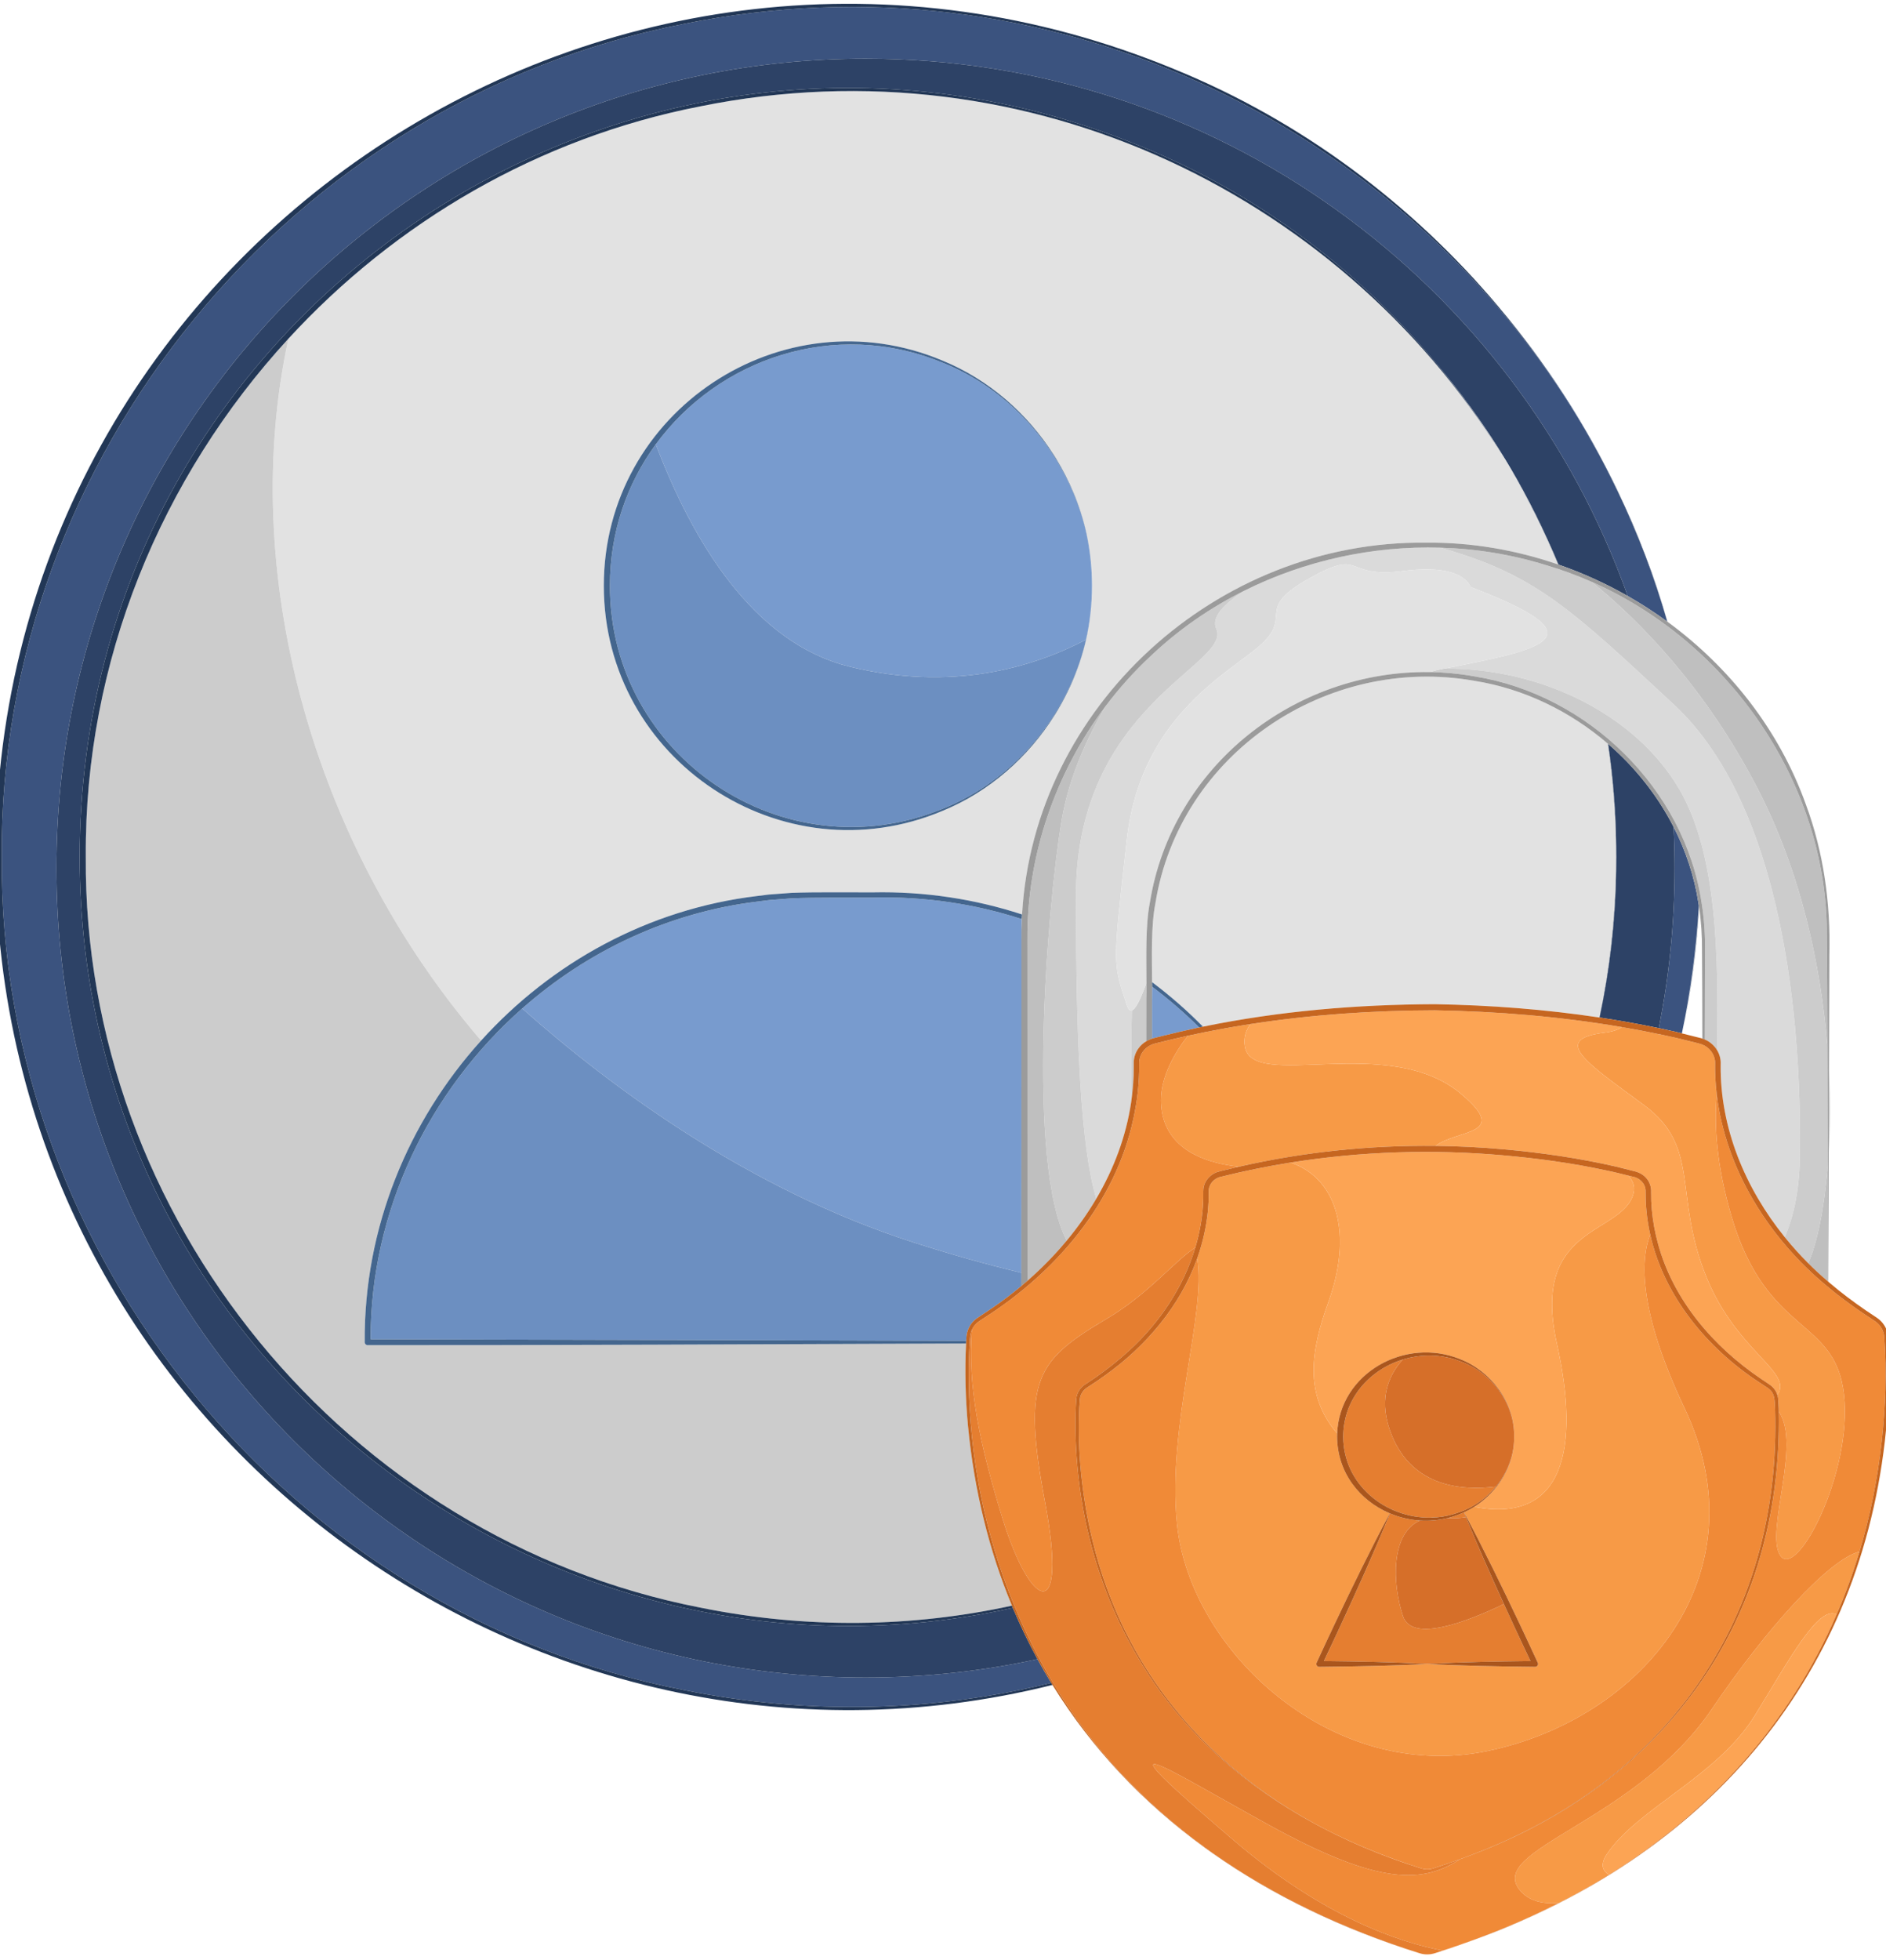
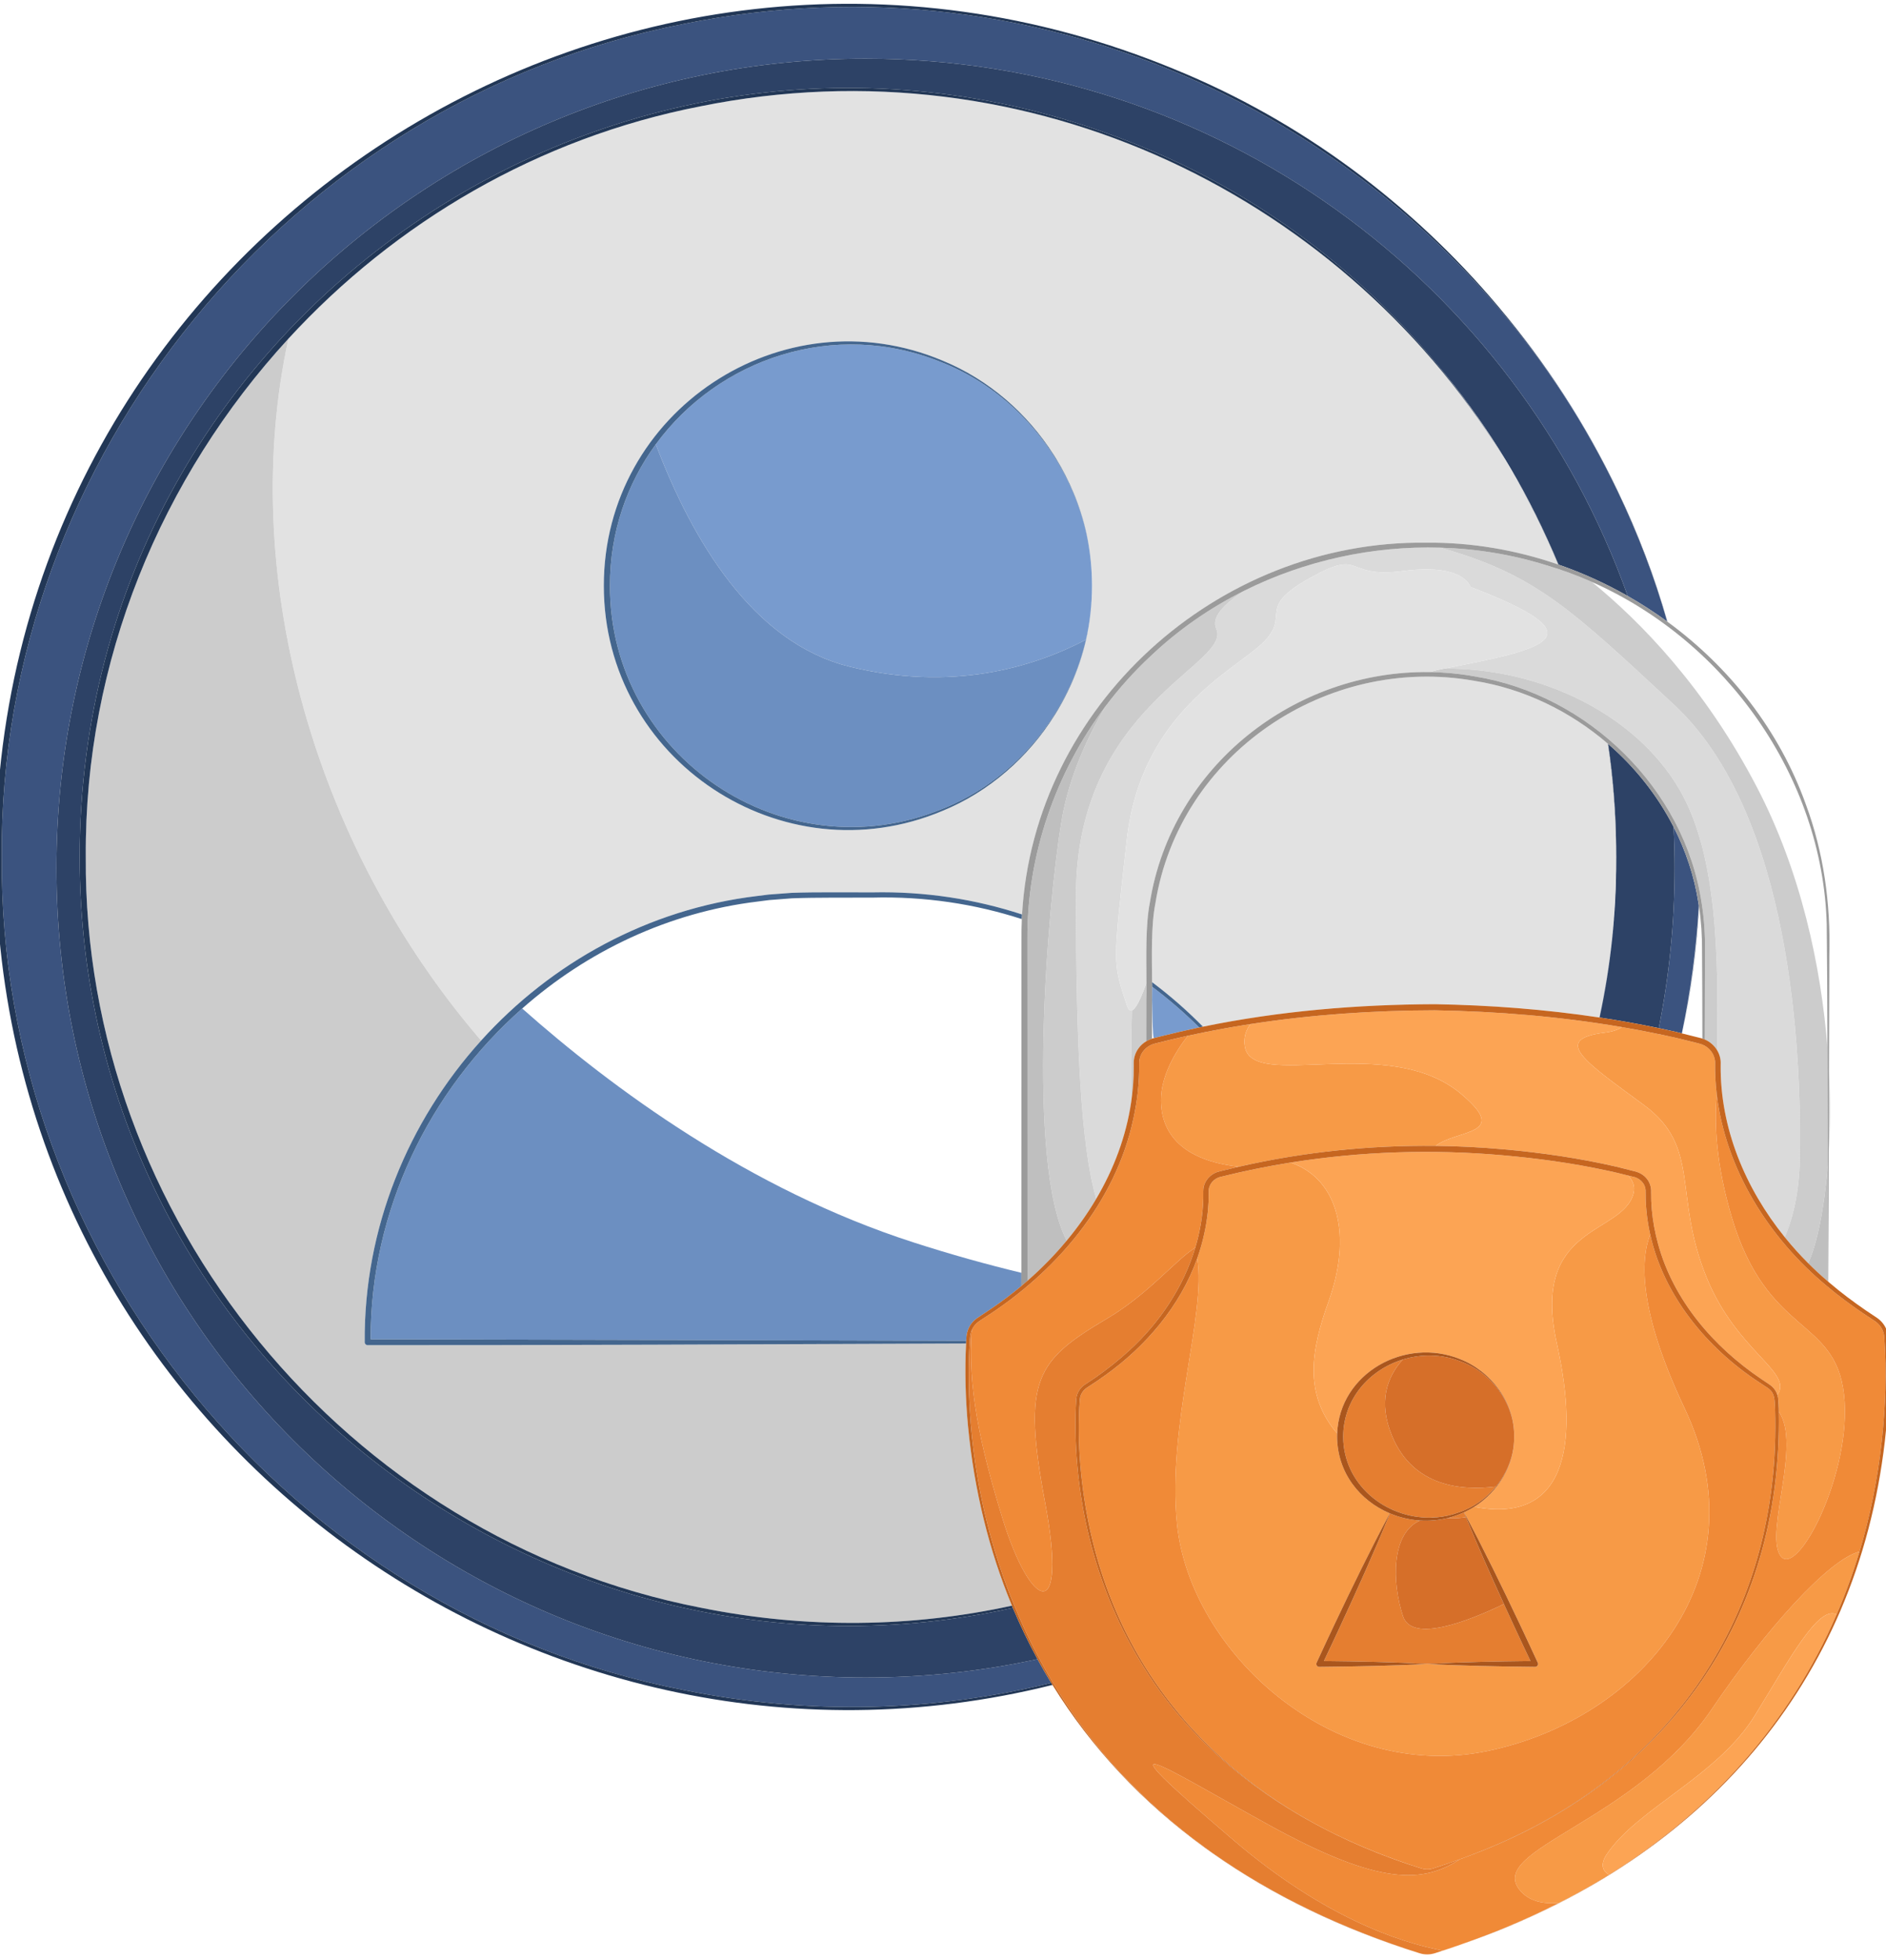
<svg xmlns="http://www.w3.org/2000/svg" width="154" height="160" viewBox="0 0 154 160" fill="none">
  <g clip-path="url(#clip0_55_6848)">
    <path d="M4.609 70.854C4.609 34.367 34.188 4.789 70.674 4.789C99.371 4.789 123.793 23.086 132.914 48.649C134.025 49.281 135.099 49.976 136.131 50.729C135.774 49.487 135.383 48.259 134.96 47.047C133.318 42.388 131.181 37.914 128.607 33.709C113.954 9.993 85.458 -4.053 55.832 1.952C23.747 8.199 -0.079 37.249 0.142 69.946C-0.08 102.641 23.747 131.697 55.832 137.941C66.15 140.032 76.33 139.691 85.837 137.357C85.45 136.723 85.077 136.079 84.719 135.423C80.193 136.403 75.494 136.92 70.674 136.92C34.188 136.92 4.609 107.341 4.609 70.854Z" fill="#3B537F" />
    <path d="M132.106 40.109C129.5 34.64 126.202 29.565 122.322 24.998C124.633 27.739 126.735 30.653 128.606 33.709C129.88 35.772 131.049 37.907 132.106 40.109Z" fill="#3B537F" />
    <path d="M138.687 73.723C138.351 71.531 137.65 69.433 136.655 67.489C136.711 68.604 136.74 69.726 136.74 70.854C136.74 75.326 136.294 79.694 135.447 83.917C135.914 84.015 136.38 84.115 136.844 84.221C136.984 84.257 137.15 84.299 137.328 84.344C138.045 80.943 138.513 77.451 138.712 73.887C138.704 73.832 138.696 73.777 138.687 73.723Z" fill="#3B537F" />
    <path d="M130.59 83.047C130.596 83.048 130.603 83.049 130.609 83.049C131.428 79.199 131.889 75.209 131.954 71.111C131.879 75.198 131.412 79.188 130.59 83.047Z" fill="#2D4266" />
    <path d="M131.303 60.714C131.297 60.708 131.291 60.703 131.285 60.698C131.692 63.443 131.921 66.247 131.959 69.096C131.928 66.247 131.705 63.449 131.303 60.714Z" fill="#2D4266" />
    <path d="M131.961 70.391C131.959 70.617 131.959 70.842 131.955 71.067C131.958 70.842 131.96 70.617 131.961 70.391Z" fill="#2D4266" />
    <path d="M6.504 69.946C6.537 25.231 52.065 -5.094 93.351 12.022C102.854 15.915 111.107 22.178 117.516 29.941C121.027 34.163 123.993 38.853 126.307 43.905C126.639 44.624 126.958 45.351 127.263 46.085C129.222 46.764 131.115 47.624 132.914 48.649C123.793 23.086 99.371 4.789 70.675 4.789C34.188 4.789 4.609 34.367 4.609 70.854C4.609 107.341 34.188 136.92 70.675 136.92C75.495 136.92 80.194 136.403 84.72 135.423C83.984 134.075 83.312 132.68 82.706 131.238C44.617 139.696 6.533 110.838 6.504 69.946Z" fill="#2D4266" />
    <path d="M136.655 67.489C135.34 64.919 133.508 62.618 131.32 60.727C131.759 63.696 131.979 66.71 131.964 69.747C131.964 69.813 131.965 69.879 131.965 69.946C131.965 69.998 131.964 70.05 131.964 70.103C131.988 74.489 131.523 78.827 130.613 83.05C132.232 83.294 133.845 83.582 135.447 83.917C136.294 79.694 136.74 75.326 136.74 70.854C136.74 69.726 136.711 68.604 136.655 67.489Z" fill="#2D4266" />
    <path d="M57.171 8.682C43.956 11.258 32.297 18.128 23.551 27.642C19.482 46.392 25.239 68.599 39.285 84.931C45.02 78.584 52.928 74.198 61.822 73.133L62.761 73.015C63.231 72.98 64.178 72.909 64.648 72.874C66.724 72.801 69.156 72.842 71.24 72.836C75.506 72.745 79.618 73.384 83.457 74.639C84.424 57.648 99.38 44.084 116.467 44.293C120.154 44.259 123.798 44.888 127.242 46.078C126.098 43.325 124.759 40.655 123.242 38.092C110.189 16.237 84.201 3.199 57.171 8.682ZM87.66 55.394C87.653 55.412 87.645 55.429 87.637 55.447C87.602 55.532 87.566 55.616 87.529 55.699C87.497 55.774 87.464 55.848 87.431 55.922C87.421 55.944 87.411 55.965 87.401 55.987C87.105 56.64 86.774 57.274 86.411 57.887C86.409 57.891 86.407 57.895 86.404 57.899C86.362 57.969 86.32 58.04 86.277 58.11C86.238 58.175 86.198 58.24 86.157 58.305C86.144 58.325 86.132 58.346 86.119 58.367C83.957 61.813 80.77 64.62 76.969 66.18C63.875 71.692 49.298 62.026 49.305 47.808C49.297 33.588 63.875 23.922 76.97 29.436C80.725 30.977 83.88 33.735 86.041 37.125C86.062 37.158 86.082 37.191 86.103 37.224C86.146 37.292 86.189 37.361 86.231 37.429C86.785 38.328 87.269 39.273 87.676 40.259C87.7 40.319 87.725 40.378 87.749 40.438C87.769 40.488 87.789 40.538 87.809 40.588C88.695 42.831 89.175 45.234 89.165 47.67C89.165 47.716 89.167 47.762 89.167 47.808C89.167 47.85 89.165 47.893 89.165 47.935C89.177 50.508 88.642 53.044 87.66 55.394Z" fill="#E2E2E2" />
    <path d="M88.602 43.097C88.606 43.117 88.612 43.138 88.617 43.158C88.611 43.138 88.607 43.117 88.602 43.097Z" fill="#E2E2E2" />
    <path d="M131.955 71.067C131.959 70.842 131.96 70.617 131.961 70.391C131.962 70.243 131.964 70.095 131.963 69.946C131.964 69.662 131.962 69.379 131.959 69.096C131.921 66.247 131.692 63.443 131.286 60.698C128.205 58.046 124.421 56.205 120.375 55.566C108.324 53.436 96.285 61.539 94.342 73.738C93.982 75.55 94.058 78.056 94.074 80.166C95.549 81.272 96.937 82.487 98.228 83.798C104.449 82.521 110.817 81.986 117.164 81.963C121.655 82.041 126.148 82.379 130.59 83.047C131.412 79.188 131.88 75.198 131.954 71.112C131.955 71.097 131.955 71.082 131.955 71.067Z" fill="#E2E2E2" />
    <path d="M88.666 43.366C88.983 44.747 89.154 46.184 89.165 47.658C89.168 46.206 88.996 44.767 88.666 43.366Z" fill="#E2E2E2" />
    <path d="M88.576 52.614C88.966 51.095 89.169 49.526 89.164 47.944C89.154 49.408 88.988 50.841 88.671 52.214C88.641 52.348 88.609 52.481 88.576 52.614Z" fill="#E2E2E2" />
    <path d="M131.963 70.103C131.963 70.05 131.965 69.998 131.965 69.946C131.965 69.879 131.964 69.813 131.964 69.747C131.963 69.813 131.963 69.88 131.963 69.946C131.963 69.998 131.963 70.051 131.963 70.103Z" fill="#E2E2E2" />
    <path d="M117.516 29.941C119.632 32.505 121.548 35.232 123.241 38.092C124.361 39.967 125.385 41.907 126.307 43.905C123.993 38.853 121.027 34.163 117.516 29.941Z" fill="#E2E2E2" />
    <path d="M30.021 109.793C29.888 109.793 29.781 109.685 29.781 109.553C29.71 100.243 33.324 91.528 39.285 84.931C25.239 68.599 19.482 46.392 23.551 27.642C13.169 38.937 6.895 53.958 7.003 69.946C6.802 99.401 28.267 125.581 57.171 131.211C65.899 132.982 74.519 132.821 82.63 131.055C80.781 126.605 79.557 121.714 79.042 116.393C78.838 114.156 78.769 111.902 78.887 109.657C61.724 109.728 43.574 109.803 30.021 109.793Z" fill="#CCCCCC" />
    <path d="M138.721 73.938C138.528 77.494 138.063 80.97 137.352 84.35C137.353 84.35 137.354 84.35 137.355 84.35C138.079 80.96 138.544 77.502 138.732 74.007C138.728 73.984 138.725 73.961 138.721 73.938Z" fill="#223756" />
    <path d="M134.961 47.047C135.391 48.266 135.787 49.498 136.148 50.741C136.152 50.743 136.155 50.746 136.159 50.749C135.098 47.061 133.737 43.506 132.107 40.109C131.051 37.907 129.882 35.772 128.607 33.709C131.182 37.914 133.318 42.388 134.961 47.047Z" fill="#223756" />
    <path d="M85.837 137.357C76.33 139.691 66.15 140.032 55.832 137.941C23.747 131.697 -0.08 102.642 0.142 69.946C-0.079 37.249 23.747 8.199 55.832 1.953C85.458 -4.053 113.954 9.993 128.607 33.709C126.736 30.653 124.634 27.739 122.323 24.998C115.279 16.645 106.291 9.905 95.977 5.682C50.177 -13.296 -0.321 20.347 -0.357 69.946C-0.325 115.94 43.107 148.212 85.941 137.524C85.907 137.468 85.872 137.413 85.837 137.357Z" fill="#223756" />
-     <path d="M131.964 70.103C131.963 70.051 131.964 69.998 131.963 69.946C131.964 70.095 131.962 70.243 131.961 70.391C131.96 70.617 131.959 70.842 131.955 71.067C131.955 71.082 131.955 71.097 131.954 71.111C131.89 75.209 131.428 79.199 130.609 83.049C130.611 83.05 130.612 83.05 130.613 83.05C131.523 78.827 131.988 74.489 131.964 70.103Z" fill="#223756" />
    <path d="M131.962 69.946C131.963 69.88 131.962 69.813 131.963 69.747C131.978 66.71 131.758 63.696 131.319 60.727C131.313 60.723 131.308 60.718 131.303 60.714C131.704 63.449 131.927 66.247 131.958 69.096C131.961 69.379 131.963 69.662 131.962 69.946Z" fill="#223756" />
    <path d="M123.242 38.092C124.76 40.655 126.098 43.325 127.242 46.078C127.249 46.081 127.256 46.083 127.263 46.085C126.958 45.351 126.639 44.624 126.308 43.905C125.386 41.907 124.362 39.967 123.242 38.092Z" fill="#223756" />
    <path d="M57.171 131.211C28.267 125.581 6.802 99.401 7.004 69.946C6.895 53.958 13.169 38.937 23.551 27.642C32.297 18.128 43.956 11.258 57.171 8.682C84.201 3.199 110.189 16.237 123.242 38.092C121.549 35.232 119.633 32.505 117.517 29.941C111.107 22.178 102.854 15.915 93.351 12.022C52.065 -5.094 6.537 25.231 6.504 69.946C6.534 110.838 44.618 139.696 82.706 131.238C82.68 131.177 82.655 131.116 82.63 131.055C74.519 132.821 65.899 132.982 57.171 131.211Z" fill="#223756" />
    <path d="M86.041 37.125C86.062 37.158 86.082 37.191 86.103 37.224C86.082 37.191 86.062 37.158 86.041 37.125Z" fill="#789BCE" />
    <path d="M89.164 47.669C89.164 47.716 89.165 47.762 89.164 47.808C89.165 47.851 89.164 47.893 89.164 47.935C89.165 47.893 89.166 47.85 89.166 47.808C89.166 47.761 89.165 47.716 89.164 47.669Z" fill="#789BCE" />
    <path d="M88.666 43.366C88.649 43.297 88.633 43.227 88.616 43.158C88.611 43.138 88.606 43.117 88.601 43.097C87.097 37.103 82.711 31.87 76.909 29.582C68.078 25.975 58.627 29.324 53.549 36.264C56.531 44.125 61.482 52.466 69.36 54.408C77.674 56.458 84.279 54.509 88.672 52.214C88.988 50.841 89.154 49.408 89.164 47.944C89.164 47.898 89.165 47.853 89.164 47.808C89.165 47.758 89.164 47.708 89.164 47.658C89.153 46.184 88.982 44.747 88.666 43.366Z" fill="#789BCE" />
    <path d="M87.748 40.438C87.768 40.488 87.788 40.538 87.808 40.588C87.788 40.538 87.768 40.488 87.748 40.438Z" fill="#789BCE" />
    <path d="M86.231 37.429C86.785 38.334 87.268 39.28 87.675 40.259C87.268 39.273 86.784 38.328 86.231 37.429Z" fill="#789BCE" />
-     <path d="M94.076 80.538C94.078 80.91 94.076 81.266 94.068 81.601C94.068 81.601 94.07 83.087 94.071 84.772C94.125 84.754 94.18 84.738 94.236 84.725L94.695 84.609C95.765 84.337 96.841 84.088 97.921 83.862C96.719 82.668 95.434 81.557 94.076 80.538Z" fill="#789BCE" />
-     <path d="M71.24 73.263C69.162 73.277 66.74 73.241 64.67 73.32C64.207 73.359 63.27 73.424 62.807 73.464L61.88 73.583C54.579 74.464 47.934 77.64 42.641 82.315C49.971 88.816 61.188 97.085 74.564 101.397C77.636 102.389 80.588 103.209 83.4 103.886C83.394 98.273 83.416 83.444 83.408 80.426C83.401 79.59 83.414 77.494 83.409 76.688C83.403 76.127 83.413 75.57 83.438 75.017C79.606 73.776 75.5 73.152 71.24 73.263Z" fill="#789BCE" />
+     <path d="M94.076 80.538C94.078 80.91 94.076 81.266 94.068 81.601C94.125 84.754 94.18 84.738 94.236 84.725L94.695 84.609C95.765 84.337 96.841 84.088 97.921 83.862C96.719 82.668 95.434 81.557 94.076 80.538Z" fill="#789BCE" />
    <path d="M74.564 101.397C61.188 97.085 49.971 88.816 42.641 82.315C35.056 89.013 30.247 98.79 30.262 109.313C43.712 109.34 61.808 109.383 78.897 109.437C78.9 109.395 78.901 109.353 78.904 109.311C78.906 108.616 79.207 107.981 79.785 107.585L80.181 107.32L80.962 106.799C81.802 106.23 82.618 105.615 83.402 104.959C83.401 104.656 83.401 104.295 83.4 103.886C80.588 103.209 77.636 102.389 74.564 101.397Z" fill="#6C8FC1" />
    <path d="M87.659 55.394C87.652 55.412 87.644 55.429 87.637 55.447C87.644 55.43 87.652 55.412 87.659 55.394Z" fill="#6C8FC1" />
-     <path d="M86.404 57.899C86.362 57.97 86.32 58.04 86.277 58.11C86.32 58.04 86.362 57.969 86.404 57.899Z" fill="#6C8FC1" />
    <path d="M87.4 55.987C87.104 56.637 86.773 57.272 86.41 57.887C86.773 57.274 87.104 56.64 87.4 55.987Z" fill="#6C8FC1" />
    <path d="M87.528 55.699C87.496 55.774 87.463 55.848 87.43 55.922C87.463 55.848 87.496 55.774 87.528 55.699Z" fill="#6C8FC1" />
    <path d="M69.361 54.408C61.483 52.466 56.532 44.125 53.549 36.264C51.211 39.46 49.799 43.417 49.805 47.808C49.786 61.735 64.012 71.304 76.91 66.035C82.681 63.759 87.051 58.568 88.577 52.614C88.61 52.481 88.642 52.348 88.672 52.214C84.28 54.509 77.675 56.458 69.361 54.408Z" fill="#6C8FC1" />
    <path d="M86.158 58.305C86.145 58.325 86.132 58.346 86.119 58.367C86.132 58.346 86.145 58.325 86.158 58.305Z" fill="#6C8FC1" />
    <path d="M89.165 47.944C89.17 49.526 88.966 51.095 88.577 52.614C87.051 58.568 82.681 63.758 76.909 66.035C64.011 71.304 49.785 61.735 49.804 47.808C49.799 43.417 51.21 39.46 53.549 36.264C58.627 29.324 68.078 25.975 76.909 29.582C82.712 31.87 87.098 37.103 88.601 43.097C88.606 43.117 88.611 43.138 88.616 43.158C88.633 43.227 88.65 43.297 88.666 43.366C88.996 44.767 89.168 46.206 89.165 47.658C89.164 47.708 89.165 47.758 89.164 47.808C89.165 47.762 89.164 47.716 89.165 47.669C89.175 45.234 88.694 42.831 87.809 40.588C87.789 40.538 87.769 40.488 87.748 40.438C87.724 40.378 87.7 40.319 87.675 40.259C87.269 39.28 86.785 38.333 86.231 37.429C86.189 37.361 86.146 37.292 86.103 37.224C86.082 37.191 86.061 37.158 86.04 37.125C83.88 33.735 80.724 30.977 76.969 29.436C63.875 23.921 49.297 33.588 49.305 47.808C49.298 62.026 63.875 71.692 76.969 66.18C80.77 64.62 83.957 61.813 86.118 58.367C86.131 58.346 86.144 58.325 86.157 58.305C86.197 58.24 86.237 58.175 86.277 58.11C86.32 58.04 86.362 57.97 86.404 57.899C86.406 57.895 86.409 57.891 86.411 57.887C86.774 57.272 87.105 56.637 87.401 55.987C87.411 55.965 87.421 55.943 87.431 55.922C87.464 55.848 87.497 55.774 87.529 55.699C87.566 55.615 87.602 55.532 87.637 55.447C87.644 55.429 87.652 55.411 87.66 55.393C88.641 53.043 89.177 50.508 89.165 47.935C89.165 47.893 89.165 47.85 89.165 47.808C89.165 47.853 89.164 47.898 89.165 47.944Z" fill="#44668E" />
    <path d="M94.074 80.166C94.075 80.292 94.076 80.416 94.076 80.538C95.434 81.557 96.719 82.668 97.921 83.862C98.023 83.841 98.126 83.819 98.228 83.798C96.937 82.487 95.549 81.272 94.074 80.166Z" fill="#44668E" />
    <path d="M42.64 82.315C47.934 77.64 54.579 74.464 61.879 73.583L62.806 73.464C63.27 73.424 64.206 73.359 64.67 73.32C66.74 73.241 69.161 73.277 71.24 73.263C75.499 73.152 79.605 73.776 83.437 75.017C83.443 74.891 83.45 74.765 83.457 74.639C79.618 73.384 75.505 72.745 71.24 72.836C69.156 72.842 66.724 72.801 64.647 72.874C64.177 72.909 63.23 72.98 62.761 73.015L61.822 73.133C52.927 74.198 45.02 78.584 39.285 84.931C33.323 91.528 29.709 100.243 29.78 109.553C29.78 109.685 29.888 109.793 30.02 109.793C43.573 109.803 61.724 109.728 78.886 109.657C78.89 109.584 78.893 109.511 78.897 109.437C61.808 109.383 43.712 109.34 30.262 109.313C30.247 98.79 35.056 89.013 42.64 82.315Z" fill="#44668E" />
    <path d="M136.665 57.492C128.163 49.599 125.356 46.901 117.614 44.7C112.101 44.538 106.552 45.749 101.62 48.205C99.962 49.274 98.887 50.379 99.312 51.316C100.64 54.241 87.857 57.492 87.857 73.096C87.857 85.17 88.255 93.545 89.512 97.846C90.947 95.414 91.954 92.754 92.367 89.945C92.359 87.566 92.355 85.002 92.423 82.471C92.263 82.524 92.123 82.393 92.007 82.035C90.845 78.459 90.845 78.947 92.007 68.545C93.169 58.143 100.806 54.73 103.13 52.454C105.454 50.179 102.466 49.691 106.948 47.186C111.431 44.682 109.605 47.253 114.585 46.603C119.566 45.953 120.063 47.903 120.063 47.903C130.687 51.966 126.374 52.941 117.912 54.572C125.9 54.501 133.645 58.395 137.162 64.482C140.211 69.754 140.336 78.008 140.203 85.707C140.415 86.054 140.528 86.461 140.501 86.887C140.441 92.06 142.509 96.986 145.731 100.974C146.424 99.393 146.91 97.234 146.958 94.713C147.123 85.936 146.293 66.431 136.665 57.492Z" fill="#DADADA" />
    <path d="M93.613 80.233C93.151 81.504 92.746 82.362 92.424 82.471C92.355 85.002 92.359 87.566 92.368 89.945C92.507 88.995 92.58 88.028 92.578 87.048L92.576 86.816C92.575 86.777 92.577 86.729 92.578 86.686C92.589 86.289 92.726 85.896 92.957 85.575C93.124 85.336 93.346 85.139 93.597 84.989L93.599 81.601C93.612 81.172 93.614 80.712 93.613 80.233Z" fill="#CCCCCC" />
    <path d="M87.857 73.096C87.857 57.492 100.64 54.241 99.312 51.316C98.886 50.379 99.962 49.274 101.619 48.205C98.832 49.593 96.241 51.379 93.966 53.541C92.623 54.787 91.396 56.153 90.295 57.612C88.813 60.128 87.295 63.39 86.695 66.92C85.51 73.884 83.795 94.964 87.101 101.259C87.995 100.183 88.805 99.042 89.512 97.846C88.255 93.545 87.857 85.17 87.857 73.096Z" fill="#CCCCCC" />
    <path d="M149.342 87.429C149.336 89.497 149.328 91.794 149.32 94.047C149.44 92.026 149.459 89.794 149.342 87.429Z" fill="#CCCCCC" />
    <path d="M137.162 64.482C133.645 58.395 125.9 54.5 117.912 54.572C117.911 54.573 117.91 54.573 117.909 54.573C117.511 54.649 117.116 54.746 116.725 54.856C117.954 54.873 119.194 54.988 120.435 55.212C129.676 56.706 137.551 64.374 138.944 73.681C139.154 74.99 139.243 76.322 139.221 77.644C139.215 79.654 139.208 82.141 139.2 84.841C139.619 85.019 139.971 85.326 140.203 85.706C140.336 78.008 140.211 69.753 137.162 64.482Z" fill="#CCCCCC" />
    <path d="M149.222 85.559C148.694 78.782 147.035 71.127 143.471 64.275C139.211 56.086 133.912 50.7 129.979 47.496C128.765 46.96 127.516 46.5 126.236 46.127C123.437 45.254 120.53 44.785 117.613 44.7C125.356 46.901 128.162 49.599 136.664 57.492C146.293 66.431 147.123 85.936 146.958 94.712C146.91 97.234 146.423 99.393 145.73 100.974C146.331 101.719 146.973 102.43 147.648 103.104C148.354 101.539 148.963 98.701 149.248 95.088C149.24 91.97 149.233 88.66 149.222 85.559Z" fill="#CCCCCC" />
    <path d="M93.614 80.233C93.609 78.083 93.525 75.547 93.894 73.665C95.696 62.488 105.782 54.706 116.726 54.856C117.117 54.746 117.512 54.649 117.91 54.573C117.911 54.573 117.912 54.573 117.913 54.572C126.375 52.941 130.688 51.966 120.064 47.903C120.064 47.903 119.567 45.953 114.586 46.603C109.606 47.253 111.432 44.682 106.949 47.186C102.467 49.691 105.455 50.179 103.131 52.454C100.807 54.73 93.17 58.143 92.008 68.545C90.846 78.947 90.846 78.459 92.008 82.035C92.124 82.393 92.264 82.524 92.424 82.471C92.747 82.362 93.151 81.504 93.614 80.233Z" fill="#E2E2E2" />
    <path d="M86.695 66.92C87.296 63.39 88.813 60.128 90.296 57.612C86.184 63.063 83.843 69.836 83.895 76.688C83.893 78.95 83.899 83.112 83.898 85.409C83.898 85.409 83.9 100.798 83.9 104.534C85.051 103.529 86.126 102.433 87.102 101.259C83.796 94.964 85.51 73.884 86.695 66.92Z" fill="#BFBFBF" />
-     <path d="M143.471 64.275C147.036 71.127 148.694 78.782 149.222 85.559C149.208 81.547 149.19 77.886 149.16 75.446C148.833 63.389 140.889 52.315 129.979 47.496C133.912 50.7 139.211 56.086 143.471 64.275Z" fill="#BFBFBF" />
    <path d="M147.648 103.104C148.172 103.628 148.716 104.129 149.278 104.605C149.265 102.125 149.257 98.739 149.248 95.088C148.963 98.701 148.354 101.539 147.648 103.104Z" fill="#BFBFBF" />
    <path d="M136.13 50.729C135.099 49.976 134.024 49.281 132.914 48.649C131.114 47.624 129.221 46.764 127.262 46.085C127.255 46.083 127.248 46.081 127.242 46.078C123.798 44.888 120.153 44.259 116.467 44.293C99.379 44.084 84.423 57.648 83.456 74.639C83.449 74.765 83.443 74.891 83.437 75.016C83.412 75.57 83.403 76.127 83.408 76.688C83.413 77.494 83.4 79.589 83.407 80.425C83.415 83.444 83.393 98.273 83.4 103.886C83.4 104.295 83.401 104.656 83.402 104.959C83.569 104.819 83.735 104.678 83.899 104.534C83.899 100.798 83.897 85.409 83.897 85.409C83.898 83.112 83.892 78.949 83.894 76.688C83.842 69.836 86.183 63.063 90.295 57.612C91.396 56.152 92.623 54.786 93.966 53.54C96.241 51.379 98.831 49.593 101.619 48.205C106.551 45.748 112.101 44.538 117.613 44.7C120.53 44.785 123.437 45.254 126.236 46.126C127.516 46.5 128.765 46.96 129.979 47.496C140.889 52.315 148.833 63.389 149.16 75.446C149.19 77.886 149.209 81.547 149.222 85.559C149.233 88.66 149.241 91.97 149.248 95.088C149.257 98.739 149.265 102.125 149.278 104.605C149.28 104.607 149.282 104.609 149.284 104.611C149.291 102.529 149.305 98.37 149.32 94.047C149.327 91.794 149.335 89.497 149.342 87.428C149.353 84.192 149.361 81.514 149.365 80.433L149.372 77.936C149.485 73.771 148.913 69.578 147.457 65.66C145.294 59.615 141.249 54.473 136.157 50.748C136.154 50.746 136.15 50.743 136.147 50.741C136.141 50.737 136.136 50.733 136.13 50.729Z" fill="#9B9B9B" />
    <path d="M138.943 73.681C137.551 64.374 129.675 56.706 120.435 55.212C119.194 54.989 117.954 54.873 116.724 54.856C105.781 54.706 95.695 62.488 93.892 73.665C93.524 75.547 93.608 78.083 93.612 80.233C93.614 80.712 93.611 81.172 93.598 81.601L93.596 84.989C93.746 84.899 93.905 84.825 94.07 84.772C94.069 83.088 94.068 81.601 94.068 81.601C94.075 81.266 94.077 80.91 94.076 80.539C94.075 80.416 94.075 80.292 94.073 80.166C94.058 78.056 93.982 75.55 94.342 73.738C96.284 61.539 108.323 53.436 120.374 55.566C124.421 56.205 128.204 58.047 131.285 60.698C131.291 60.703 131.297 60.708 131.303 60.714C131.309 60.718 131.314 60.723 131.319 60.727C133.508 62.618 135.339 64.919 136.655 67.489C137.65 69.433 138.351 71.531 138.687 73.723C138.696 73.777 138.704 73.832 138.712 73.887C138.715 73.904 138.717 73.921 138.72 73.938C138.724 73.961 138.727 73.984 138.731 74.007C138.912 75.209 138.99 76.423 138.978 77.644C138.995 79.647 139.003 82.106 139.007 84.77C139.073 84.79 139.137 84.814 139.2 84.841C139.208 82.141 139.215 79.654 139.221 77.644C139.243 76.322 139.154 74.99 138.943 73.681Z" fill="#9B9B9B" />
    <path d="M139.793 139.472C133.532 148.716 121.446 150.925 124.068 154.236C124.829 155.198 126.019 155.426 127.297 155.312C128.32 154.793 129.304 154.256 130.252 153.703C130.635 153.477 131.014 153.248 131.39 153.015C130.805 152.7 130.679 152.119 131.203 151.339C133.711 147.599 140.23 144.992 143.289 140.024C146.14 135.392 148.485 131 149.969 131.772C150.682 130.12 151.305 128.41 151.835 126.645C149.339 127.266 144.205 132.958 139.793 139.472Z" fill="#F79A46" />
    <path d="M134.26 90.214C138.92 93.663 136.591 97.527 139.357 104.288C141.844 110.365 146.448 111.983 145.132 113.852C145.152 113.918 145.169 113.986 145.18 114.055C145.221 114.361 145.22 114.661 145.239 114.967C145.241 115.047 145.241 115.126 145.243 115.206C147.108 117.883 144.145 124.924 145.335 126.916C146.654 129.124 151.297 120.155 150.569 113.808C149.841 107.461 144.308 109.117 141.395 99.32C140.134 95.076 139.966 91.739 140.18 89.319C140.076 88.443 140.03 87.556 140.047 86.662C140.01 86.037 139.571 85.472 138.988 85.252C138.769 85.162 137.906 84.973 137.651 84.903C137.195 84.779 136.282 84.577 135.821 84.481C134.697 84.241 133.568 84.025 132.435 83.831C132.128 84.048 131.672 84.205 131.057 84.28C126.544 84.833 129.601 86.765 134.26 90.214Z" fill="#F79A46" />
    <path d="M101.161 95.227C106.418 94.024 111.827 93.465 117.223 93.527C119.001 92.156 123.4 92.691 119.261 89.248C113.291 84.28 102.224 89.111 101.642 85.394C101.534 84.701 101.724 84.102 102.105 83.585C100.39 83.85 98.683 84.168 96.989 84.539C95.955 85.879 94.799 87.817 94.799 89.8C94.799 92.547 96.593 94.728 101.161 95.227Z" fill="#F79A46" />
    <path d="M117.82 159.209C118.654 158.936 119.468 158.654 120.265 158.362C119.474 158.644 118.605 158.956 117.814 159.208C117.816 159.208 117.818 159.209 117.82 159.209Z" fill="#F08A37" />
    <path d="M81.839 123.879C84.168 131.465 87.227 132.711 85.334 122.633C83.441 112.555 84.605 111.049 90.43 107.599C93.78 105.615 96.022 102.811 97.599 101.835C97.991 100.527 98.22 99.17 98.251 97.788C98.26 97.545 98.242 97.298 98.26 97.054C98.32 96.359 98.882 95.766 99.554 95.615L99.904 95.527C100.322 95.423 100.741 95.323 101.161 95.227C96.592 94.728 94.799 92.547 94.799 89.799C94.799 87.817 95.954 85.879 96.989 84.539C96.106 84.733 95.227 84.94 94.352 85.164C93.938 85.257 93.568 85.494 93.322 85.837C93.117 86.118 93.012 86.46 93.02 86.808C93.04 88.317 92.868 89.828 92.547 91.3C91.082 98.192 86.179 103.861 80.347 107.577L79.958 107.834C79.838 107.916 79.728 108.013 79.632 108.121C79.52 108.247 79.427 108.39 79.357 108.543C79.015 113.094 79.945 117.712 81.839 123.879Z" fill="#F08A37" />
    <path d="M141.396 99.32C144.308 109.117 149.841 107.461 150.569 113.808C151.298 120.155 146.654 129.124 145.335 126.916C144.146 124.924 147.108 117.883 145.243 115.206C145.568 132.219 135.997 145.448 120.168 151.395C119.758 151.553 119.337 151.709 118.913 151.859C119.009 151.825 119.104 151.791 119.199 151.756C119.198 151.757 119.198 151.758 119.197 151.758C116.217 153.696 112.711 153.959 103.682 148.993C94.654 144.025 89.121 140.3 100.77 150.235C108.073 156.463 114.232 158.531 117.81 159.207C118.969 158.833 120.172 158.402 121.306 157.962C121.822 157.768 122.332 157.567 122.838 157.36C124.401 156.714 125.886 156.03 127.298 155.313C126.02 155.426 124.829 155.198 124.069 154.236C121.447 150.925 133.533 148.717 139.794 139.472C144.206 132.958 149.339 127.266 151.836 126.645C152.696 123.778 153.31 120.764 153.657 117.612C153.961 114.809 154.062 111.98 153.861 109.169C153.851 108.875 153.761 108.598 153.606 108.35C153.445 108.1 153.236 107.907 152.981 107.752L152.19 107.232C151.146 106.523 150.126 105.777 149.162 104.959C144.439 101.053 140.905 95.439 140.181 89.32C139.967 91.739 140.134 95.076 141.396 99.32Z" fill="#F08A37" />
    <path d="M117.168 159.42C117.17 159.419 117.172 159.419 117.174 159.418C117.173 159.418 117.173 159.418 117.172 159.419C117.171 159.419 117.169 159.42 117.168 159.42Z" fill="#E57E30" />
    <path d="M116.967 159.473C117.009 159.464 117.051 159.453 117.093 159.441C117.09 159.442 117.088 159.443 117.085 159.444C117.044 159.455 117.005 159.465 116.967 159.473Z" fill="#E57E30" />
    <path d="M116.092 159.47C116.111 159.474 116.131 159.477 116.15 159.481C116.183 159.487 116.215 159.494 116.248 159.498C116.267 159.501 116.286 159.503 116.304 159.505C116.346 159.509 116.387 159.514 116.429 159.515C116.439 159.516 116.449 159.516 116.459 159.517C116.512 159.518 116.565 159.519 116.618 159.517C116.618 159.517 116.618 159.516 116.619 159.516C116.776 159.51 116.932 159.484 117.085 159.444C117.114 159.436 117.143 159.427 117.173 159.419C117.218 159.404 117.263 159.39 117.307 159.373L117.755 159.225C117.773 159.219 117.792 159.213 117.81 159.207C114.232 158.53 108.073 156.462 100.77 150.234C89.121 140.3 94.654 144.025 103.682 148.993C112.711 153.959 116.217 153.695 119.197 151.758C119.197 151.757 119.198 151.756 119.199 151.756C119.104 151.79 119.009 151.825 118.913 151.859C118.812 151.895 118.71 151.931 118.608 151.966C118.473 152.014 118.337 152.061 118.2 152.108C118.154 152.123 118.108 152.139 118.061 152.155C117.836 152.231 117.61 152.306 117.381 152.38C117.27 152.418 117.14 152.462 117.015 152.499C116.997 152.504 116.979 152.509 116.96 152.514C116.949 152.517 116.939 152.52 116.928 152.523C116.909 152.528 116.889 152.533 116.87 152.537C116.838 152.545 116.807 152.551 116.778 152.556C116.767 152.558 116.756 152.558 116.745 152.559C116.706 152.564 116.667 152.568 116.628 152.57C116.608 152.572 116.589 152.572 116.569 152.573C116.538 152.573 116.507 152.573 116.476 152.571C116.469 152.571 116.462 152.571 116.456 152.571C116.452 152.57 116.448 152.57 116.444 152.57C116.43 152.569 116.415 152.568 116.4 152.567C116.387 152.566 116.373 152.564 116.36 152.562C116.346 152.561 116.331 152.56 116.317 152.558C116.301 152.555 116.285 152.552 116.269 152.549C116.254 152.547 116.239 152.544 116.224 152.541C116.212 152.539 116.199 152.536 116.187 152.534C116.168 152.529 116.15 152.524 116.131 152.519C116.11 152.513 116.089 152.508 116.069 152.502C112.872 151.513 109.741 150.196 106.803 148.548C106.628 148.45 106.455 148.352 106.284 148.253C106.25 148.234 106.217 148.215 106.184 148.195C104.904 147.452 103.713 146.671 102.605 145.859C102.506 145.788 102.409 145.716 102.311 145.643C102.294 145.631 102.277 145.618 102.261 145.605C98.739 142.98 95.669 139.782 93.343 135.998C89.538 129.891 87.687 122.631 87.824 115.452C87.831 115.105 87.85 114.719 87.87 114.372L87.882 114.192C87.887 114.126 87.896 114.06 87.909 113.995C87.99 113.604 88.229 113.256 88.555 113.031C88.718 112.917 89.272 112.554 89.449 112.432C90.42 111.753 91.36 111.009 92.229 110.209C94.695 107.948 96.641 105.038 97.601 101.835C96.023 102.81 93.781 105.615 90.431 107.599C84.606 111.049 83.443 112.555 85.335 122.633C87.228 132.711 84.17 131.465 81.841 123.879C79.947 117.712 79.016 113.094 79.358 108.543C79.308 108.652 79.269 108.766 79.244 108.883C79.229 108.953 79.219 109.024 79.213 109.097L79.196 109.331C79.124 110.422 79.093 111.522 79.107 112.616C79.218 125.146 84.096 137.736 93.219 146.451C98.951 152.014 106.055 155.966 113.557 158.631C113.591 158.643 113.625 158.655 113.659 158.667C113.874 158.743 114.09 158.818 114.306 158.892C114.427 158.934 114.549 158.974 114.67 159.015C114.812 159.063 114.954 159.111 115.096 159.158C115.35 159.242 115.606 159.325 115.864 159.406C115.883 159.413 115.902 159.419 115.921 159.425C115.971 159.441 116.021 159.454 116.071 159.466C116.078 159.467 116.085 159.469 116.092 159.47Z" fill="#E57E30" />
    <path d="M117.006 152.502C116.986 152.508 116.967 152.512 116.947 152.518C116.951 152.517 116.956 152.516 116.96 152.514C116.978 152.509 116.997 152.504 117.015 152.499C117.025 152.496 117.035 152.492 117.044 152.489C117.031 152.493 117.019 152.497 117.006 152.502Z" fill="#E57E30" />
    <path d="M116.061 159.463C116.067 159.465 116.073 159.466 116.079 159.468C116.076 159.467 116.074 159.466 116.071 159.466C116.067 159.465 116.064 159.464 116.061 159.463Z" fill="#E57E30" />
-     <path d="M117.756 159.227C117.692 159.248 117.621 159.273 117.545 159.298C117.637 159.269 117.73 159.239 117.822 159.209C117.82 159.209 117.818 159.208 117.816 159.208C117.796 159.214 117.776 159.221 117.756 159.227Z" fill="#E57E30" />
    <path d="M116.217 152.54C116.219 152.54 116.222 152.541 116.224 152.542C116.232 152.543 116.24 152.544 116.248 152.546C116.238 152.544 116.227 152.542 116.217 152.54Z" fill="#E57E30" />
    <path d="M116.068 152.502C113.415 151.661 111.01 150.689 108.83 149.613C111.1 150.742 113.518 151.707 116.068 152.502C116.073 152.504 116.078 152.504 116.083 152.506C116.078 152.504 116.073 152.503 116.068 152.502Z" fill="#E57E30" />
    <path d="M108.526 149.462C108.493 149.445 108.462 149.429 108.43 149.413C108.461 149.429 108.494 149.445 108.526 149.462Z" fill="#E57E30" />
    <path d="M116.236 159.497C116.228 159.496 116.219 159.494 116.211 159.493C116.219 159.494 116.227 159.496 116.236 159.497Z" fill="#E57E30" />
    <path d="M99.019 151.265C99 151.252 98.981 151.239 98.963 151.226C98.981 151.239 99 151.252 99.019 151.265Z" fill="#E57E30" />
    <path d="M115.91 159.422C115.914 159.423 115.917 159.424 115.921 159.425C115.923 159.426 115.924 159.426 115.925 159.426C115.924 159.426 115.922 159.425 115.921 159.425C115.917 159.424 115.914 159.423 115.91 159.422Z" fill="#E57E30" />
    <path d="M116.698 159.513C116.693 159.513 116.688 159.514 116.684 159.514C116.688 159.514 116.693 159.514 116.698 159.513Z" fill="#E57E30" />
    <path d="M98.42 150.838C98.398 150.822 98.376 150.806 98.353 150.789C98.376 150.806 98.398 150.822 98.42 150.838Z" fill="#E57E30" />
    <path d="M101.643 85.394C102.225 89.111 113.293 84.281 119.262 89.248C123.401 92.692 119.002 92.156 117.224 93.527C119.074 93.548 120.922 93.641 122.762 93.807C125.864 94.08 128.963 94.53 132.001 95.23C132.342 95.319 133.055 95.492 133.398 95.582C133.792 95.665 134.175 95.853 134.435 96.168C134.708 96.477 134.845 96.907 134.824 97.314C134.817 97.783 134.836 98.254 134.878 98.723C134.962 99.661 135.132 100.593 135.383 101.502C136.627 106.112 139.912 109.924 143.821 112.558L144.414 112.954C144.512 113.02 144.634 113.102 144.721 113.191C144.91 113.372 145.054 113.601 145.132 113.852C146.448 111.983 141.844 110.365 139.357 104.288C136.591 97.527 138.92 93.663 134.26 90.214C129.601 86.765 126.544 84.833 131.057 84.281C131.672 84.205 132.127 84.048 132.435 83.831C127.393 82.967 122.27 82.547 117.16 82.463C112.133 82.471 107.084 82.814 102.106 83.585C101.725 84.102 101.535 84.701 101.643 85.394Z" fill="#FCA454" />
    <path d="M143.289 140.024C140.231 144.992 133.711 147.599 131.204 151.338C130.68 152.119 130.806 152.7 131.39 153.015C139.731 147.825 146.142 140.633 149.97 131.772C148.486 131 146.141 135.392 143.289 140.024Z" fill="#FCA454" />
    <path d="M116.523 135.81C116.528 135.81 116.532 135.81 116.536 135.811C116.541 135.81 116.545 135.81 116.549 135.81H116.523Z" fill="#F79A46" />
    <path d="M96.11 124.432C97.19 134.781 108.774 145.542 121.447 142.921C134.118 140.299 143.967 128.477 137.559 114.956C133.759 106.932 133.956 102.797 134.745 100.758C134.6 100.105 134.494 99.44 134.434 98.763C134.381 98.228 134.369 97.682 134.37 97.146C134.332 96.557 133.851 96.121 133.28 96.029C133.179 96.005 133.071 95.978 132.96 95.951C133.347 96.383 133.521 96.862 133.387 97.388C132.514 100.838 124.942 99.873 127.126 109.668C129.024 118.182 127.731 124.402 120.384 122.987C120.116 123.155 119.837 123.305 119.548 123.435C121.145 126.417 122.662 129.537 124.113 132.596C124.608 133.629 125.083 134.671 125.566 135.709C125.645 135.863 125.521 136.057 125.349 136.051C122.491 136.019 119.381 135.97 116.537 135.811C113.696 135.97 110.58 136.019 107.725 136.051C107.552 136.057 107.429 135.862 107.507 135.709C107.991 134.671 108.466 133.629 108.961 132.596C110.399 129.565 111.901 126.477 113.482 123.519C111.043 122.489 109.194 120.21 109.179 117.254C109.18 117.17 109.182 117.086 109.185 117.002C106.436 113.772 107.053 110.204 108.487 106.22C110.37 100.985 109.383 96.267 105.391 94.888C103.468 95.194 101.56 95.583 99.673 96.055C99.12 96.171 98.677 96.679 98.699 97.252C98.714 98.405 98.582 99.559 98.336 100.682C98.188 101.373 97.994 102.048 97.759 102.707C98.53 107.216 95.27 116.369 96.11 124.432Z" fill="#F79A46" />
    <path d="M102.31 145.643C102.293 145.631 102.277 145.618 102.26 145.605C102.277 145.618 102.293 145.631 102.31 145.643Z" fill="#F08A37" />
    <path d="M116.744 152.559C116.705 152.565 116.666 152.568 116.627 152.571C116.666 152.568 116.705 152.565 116.744 152.559Z" fill="#F08A37" />
    <path d="M118.607 151.966C118.471 152.014 118.335 152.062 118.199 152.108C118.336 152.061 118.472 152.014 118.607 151.966Z" fill="#F08A37" />
    <path d="M116.475 152.572C116.506 152.573 116.537 152.574 116.568 152.573C116.548 152.573 116.528 152.572 116.507 152.572C116.496 152.572 116.486 152.572 116.475 152.572Z" fill="#F08A37" />
    <path d="M106.183 148.195C104.949 147.477 103.754 146.698 102.604 145.859C103.712 146.671 104.903 147.452 106.183 148.195Z" fill="#F08A37" />
    <path d="M117.381 152.38C117.609 152.306 117.836 152.231 118.061 152.155C117.861 152.222 117.661 152.288 117.464 152.352C117.438 152.361 117.41 152.37 117.381 152.38Z" fill="#F08A37" />
    <path d="M106.803 148.548C106.629 148.451 106.456 148.353 106.283 148.253C106.455 148.352 106.628 148.451 106.803 148.548Z" fill="#F08A37" />
    <path d="M116.443 152.571C116.447 152.571 116.451 152.571 116.455 152.571C116.453 152.571 116.452 152.571 116.451 152.571C116.449 152.571 116.446 152.571 116.443 152.571Z" fill="#F08A37" />
    <path d="M116.928 152.523C116.908 152.528 116.888 152.533 116.869 152.537C116.889 152.533 116.908 152.528 116.928 152.523Z" fill="#F08A37" />
    <path d="M116.359 152.563C116.373 152.564 116.386 152.566 116.399 152.568C116.391 152.567 116.383 152.565 116.375 152.564C116.37 152.564 116.365 152.563 116.359 152.563Z" fill="#F08A37" />
    <path d="M116.084 152.506C116.128 152.519 116.172 152.53 116.217 152.54C116.228 152.542 116.238 152.544 116.249 152.546C116.259 152.548 116.269 152.549 116.279 152.551C116.311 152.557 116.343 152.561 116.376 152.564C116.402 152.567 116.427 152.57 116.453 152.571C116.472 152.572 116.49 152.571 116.509 152.572C116.628 152.574 116.747 152.563 116.863 152.539L116.867 152.538C116.894 152.532 116.921 152.525 116.948 152.518C116.967 152.512 116.987 152.508 117.006 152.502C117.019 152.498 117.032 152.493 117.045 152.489C117.071 152.48 117.098 152.472 117.124 152.462L117.464 152.35C117.917 152.199 118.373 152.053 118.821 151.887C119.454 151.668 120.21 151.372 120.834 151.129C136.358 145.007 145.478 131.757 144.942 114.98C144.903 114.435 144.961 113.811 144.506 113.417C144.421 113.338 144.345 113.283 144.244 113.219L143.641 112.824C139.385 110.036 135.859 105.768 134.746 100.758C133.956 102.797 133.759 106.932 137.56 114.956C143.968 128.477 134.119 140.299 121.447 142.921C108.775 145.542 97.191 134.781 96.111 124.432C95.271 116.369 98.531 107.216 97.76 102.707C96.376 106.592 93.561 109.892 90.216 112.274C89.943 112.475 89.315 112.9 89.025 113.086L88.729 113.28C88.64 113.341 88.558 113.412 88.487 113.492C88.309 113.693 88.196 113.947 88.175 114.214C88.038 116.053 88.074 117.905 88.228 119.742C89.452 133.529 97.005 143.589 108.431 149.413C108.463 149.429 108.494 149.445 108.527 149.462C108.627 149.513 108.729 149.563 108.831 149.613C111.011 150.689 113.415 151.661 116.068 152.502C116.074 152.503 116.079 152.504 116.084 152.506Z" fill="#F08A37" />
    <path d="M116.186 152.534C116.168 152.53 116.149 152.524 116.131 152.519C116.149 152.524 116.168 152.53 116.186 152.534Z" fill="#F08A37" />
    <path d="M116.268 152.55C116.284 152.553 116.3 152.556 116.316 152.558C116.303 152.556 116.29 152.553 116.277 152.551C116.274 152.551 116.271 152.55 116.268 152.55Z" fill="#F08A37" />
    <path d="M108.487 106.22C107.054 110.204 106.436 113.772 109.185 117.002C109.385 112.059 114.749 109.104 119.224 110.934C121.772 111.93 123.682 114.48 123.645 117.25C123.645 117.251 123.645 117.252 123.645 117.254C123.645 117.255 123.645 117.257 123.645 117.259C123.676 119.588 122.329 121.762 120.384 122.987C127.731 124.401 129.024 118.182 127.126 109.668C124.942 99.873 132.513 100.838 133.387 97.388C133.521 96.862 133.347 96.383 132.96 95.95C132.391 95.81 131.72 95.64 131.196 95.538C128.404 94.933 125.565 94.545 122.719 94.296C116.955 93.786 111.112 93.974 105.391 94.887C109.383 96.267 110.37 100.985 108.487 106.22Z" fill="#FCA454" />
    <path d="M123.504 115.913C123.596 116.344 123.645 116.791 123.645 117.249C123.65 116.795 123.6 116.348 123.504 115.913Z" fill="#FCA454" />
    <path d="M123.449 115.691C123.462 115.743 123.476 115.794 123.487 115.847C123.475 115.795 123.463 115.743 123.449 115.691Z" fill="#FCA454" />
    <path d="M123.644 117.26C123.644 117.726 123.593 118.18 123.498 118.618C123.598 118.176 123.649 117.722 123.644 117.26Z" fill="#FCA454" />
    <path d="M123.476 118.714C123.469 118.743 123.462 118.771 123.455 118.8C123.462 118.771 123.469 118.743 123.476 118.714Z" fill="#FCA454" />
    <path d="M113.689 117.254C112.497 114.434 113.257 112.39 114.543 110.965C111.844 111.795 109.689 114.146 109.678 117.254C109.686 121.188 113.151 123.92 116.798 123.87C116.967 123.849 117.146 123.84 117.333 123.843C117.949 123.788 118.566 123.652 119.167 123.427C120.332 123.024 121.367 122.282 122.148 121.335C119.331 121.69 115.413 121.335 113.689 117.254Z" fill="#E57E30" />
    <path d="M124.972 135.575C124.535 134.653 124.093 133.732 123.667 132.805C123.378 132.181 123.089 131.553 122.8 130.922C119.846 132.345 115.286 134.118 114.561 131.916C113.663 129.196 113.567 125.156 115.949 124.103C115.099 124.048 114.268 123.849 113.496 123.525C112.232 126.631 110.817 129.762 109.406 132.805C108.98 133.732 108.539 134.653 108.102 135.575C110.85 135.605 113.808 135.66 116.524 135.81H116.55C119.262 135.66 122.225 135.605 124.972 135.575Z" fill="#E57E30" />
    <path d="M119.703 123.831C119.649 123.7 119.594 123.569 119.541 123.438C119.436 123.486 119.33 123.531 119.223 123.573C118.883 123.712 118.539 123.823 118.191 123.908C118.713 123.94 119.219 123.91 119.703 123.831Z" fill="#E57E30" />
    <path d="M123.503 115.913C123.498 115.891 123.493 115.869 123.488 115.847C123.476 115.794 123.463 115.743 123.45 115.691C122.9 113.583 121.239 111.798 119.167 111.081C117.636 110.512 116.009 110.514 114.543 110.965C113.257 112.39 112.497 114.434 113.689 117.254C115.414 121.336 119.331 121.69 122.149 121.335C122.76 120.595 123.216 119.728 123.455 118.8C123.462 118.771 123.469 118.743 123.476 118.714C123.484 118.682 123.491 118.65 123.498 118.618C123.593 118.18 123.644 117.726 123.644 117.26C123.644 117.258 123.644 117.256 123.644 117.254C123.644 117.252 123.644 117.251 123.644 117.249C123.644 116.791 123.595 116.345 123.503 115.913Z" fill="#D66F29" />
    <path d="M114.56 131.915C115.285 134.118 119.846 132.345 122.799 130.922C121.727 128.579 120.673 126.2 119.702 123.831C119.219 123.91 118.713 123.94 118.191 123.908C117.446 124.09 116.69 124.151 115.948 124.103C113.566 125.156 113.662 129.196 114.56 131.915Z" fill="#D66F29" />
    <path d="M116.799 123.87C116.977 123.867 117.155 123.858 117.334 123.843C117.147 123.84 116.968 123.848 116.799 123.87Z" fill="#D66F29" />
    <path d="M123.644 117.259C123.644 117.257 123.644 117.256 123.644 117.254C123.644 117.256 123.644 117.258 123.644 117.26C123.649 117.722 123.597 118.176 123.498 118.618C123.491 118.65 123.484 118.682 123.476 118.714C123.469 118.743 123.462 118.771 123.455 118.8C123.216 119.728 122.76 120.595 122.149 121.335C121.368 122.282 120.333 123.024 119.167 123.427C118.566 123.652 117.949 123.788 117.334 123.843C117.155 123.858 116.977 123.867 116.798 123.87C113.152 123.92 109.686 121.188 109.678 117.254C109.69 114.146 111.844 111.795 114.543 110.965C116.009 110.514 117.635 110.511 119.167 111.081C121.239 111.798 122.9 113.583 123.45 115.691C123.463 115.742 123.476 115.794 123.488 115.847C123.493 115.869 123.498 115.89 123.503 115.913C123.599 116.348 123.649 116.795 123.644 117.249C123.644 117.251 123.644 117.252 123.644 117.254C123.644 117.253 123.644 117.251 123.644 117.25C123.681 114.48 121.771 111.93 119.223 110.934C114.748 109.104 109.384 112.06 109.184 117.002C109.181 117.086 109.179 117.17 109.178 117.254C109.193 120.21 111.042 122.489 113.481 123.519C111.9 126.477 110.398 129.565 108.96 132.596C108.466 133.629 107.991 134.671 107.507 135.709C107.428 135.862 107.551 136.057 107.724 136.05C110.579 136.019 113.695 135.969 116.536 135.811C116.532 135.81 116.527 135.81 116.523 135.81C113.807 135.66 110.85 135.605 108.101 135.575C108.538 134.652 108.979 133.732 109.405 132.805C110.817 129.762 112.232 126.63 113.496 123.525C114.268 123.849 115.098 124.048 115.948 124.103C116.69 124.151 117.446 124.09 118.191 123.908C118.539 123.823 118.883 123.712 119.223 123.573C119.33 123.531 119.436 123.486 119.541 123.438C119.594 123.569 119.649 123.7 119.702 123.831C120.673 126.2 121.727 128.579 122.8 130.922C123.088 131.552 123.377 132.181 123.667 132.805C124.093 133.732 124.534 134.652 124.971 135.575C122.225 135.605 119.262 135.66 116.549 135.81C116.545 135.81 116.54 135.81 116.536 135.81C119.38 135.969 122.49 136.019 125.348 136.05C125.52 136.056 125.644 135.862 125.565 135.709C125.082 134.671 124.607 133.629 124.112 132.596C122.661 129.537 121.144 126.417 119.547 123.435C119.836 123.305 120.115 123.155 120.383 122.987C122.328 121.762 123.675 119.588 123.644 117.259Z" fill="#AA561D" />
    <path d="M153.867 108.186C153.731 107.97 153.556 107.779 153.352 107.626C153.286 107.575 153.211 107.528 153.149 107.486L152.368 106.966C151.338 106.257 150.331 105.511 149.383 104.696C149.35 104.668 149.317 104.639 149.284 104.611C149.282 104.609 149.279 104.607 149.277 104.605C148.716 104.129 148.172 103.628 147.648 103.104C146.973 102.43 146.331 101.719 145.73 100.974C142.508 96.985 140.44 92.059 140.5 86.887C140.527 86.461 140.414 86.053 140.202 85.706C139.97 85.326 139.618 85.019 139.199 84.841C139.137 84.814 139.072 84.79 139.007 84.77C138.974 84.759 138.942 84.748 138.908 84.739C138.502 84.632 137.876 84.481 137.353 84.35C137.352 84.35 137.351 84.35 137.35 84.35C137.342 84.348 137.335 84.346 137.327 84.344C137.149 84.299 136.983 84.257 136.844 84.221C136.379 84.115 135.913 84.015 135.446 83.917C133.844 83.582 132.231 83.294 130.612 83.05C130.611 83.05 130.61 83.05 130.608 83.049C130.602 83.048 130.595 83.047 130.589 83.047C126.147 82.379 121.653 82.041 117.163 81.963C110.816 81.986 104.448 82.52 98.227 83.798C98.124 83.819 98.022 83.841 97.92 83.862C96.84 84.088 95.764 84.337 94.693 84.609L94.235 84.725C94.179 84.738 94.124 84.754 94.069 84.772C93.904 84.825 93.745 84.899 93.595 84.989C93.345 85.139 93.123 85.336 92.956 85.575C92.724 85.896 92.587 86.289 92.576 86.686C92.576 86.729 92.574 86.777 92.574 86.816L92.576 87.048C92.579 88.028 92.506 88.995 92.366 89.945C91.953 92.754 90.946 95.414 89.511 97.846C88.805 99.042 87.995 100.183 87.1 101.259C86.125 102.433 85.049 103.529 83.899 104.534C83.735 104.678 83.569 104.819 83.401 104.959C82.617 105.615 81.801 106.23 80.96 106.799L80.18 107.32L79.784 107.585C79.206 107.981 78.905 108.616 78.903 109.311C78.9 109.353 78.899 109.395 78.897 109.437C78.892 109.511 78.889 109.584 78.885 109.658C78.768 111.902 78.836 114.156 79.04 116.393C79.556 121.714 80.78 126.605 82.629 131.055C82.654 131.116 82.679 131.177 82.704 131.238C83.311 132.68 83.983 134.075 84.719 135.423C85.076 136.079 85.449 136.723 85.837 137.357C85.871 137.413 85.906 137.468 85.94 137.524C89.146 142.712 93.341 147.144 98.352 150.789C98.374 150.805 98.397 150.822 98.419 150.838C98.599 150.968 98.78 151.098 98.962 151.226C98.981 151.239 98.999 151.252 99.018 151.265C103.942 154.731 109.624 157.459 115.909 159.422C115.913 159.423 115.916 159.424 115.92 159.425C115.901 159.419 115.882 159.413 115.863 159.406C115.607 159.325 115.35 159.242 115.095 159.158C114.952 159.111 114.811 159.063 114.669 159.015C114.548 158.974 114.426 158.934 114.305 158.892C114.089 158.818 113.873 158.743 113.658 158.667C113.624 158.655 113.589 158.643 113.555 158.631C106.054 155.966 98.95 152.014 93.218 146.451C84.095 137.737 79.217 125.146 79.105 112.616C79.092 111.522 79.122 110.422 79.194 109.331L79.212 109.097C79.218 109.024 79.228 108.953 79.243 108.883C79.268 108.766 79.307 108.652 79.357 108.543C79.427 108.39 79.52 108.247 79.632 108.121C79.728 108.013 79.838 107.917 79.958 107.834L80.347 107.577C86.179 103.861 91.082 98.192 92.547 91.3C92.869 89.828 93.041 88.318 93.02 86.808C93.013 86.461 93.117 86.118 93.322 85.837C93.568 85.494 93.939 85.258 94.352 85.164C95.227 84.941 96.106 84.733 96.989 84.539C98.683 84.168 100.39 83.85 102.105 83.585C107.082 82.814 112.131 82.471 117.159 82.463C122.269 82.547 127.392 82.967 132.434 83.831C133.567 84.025 134.696 84.241 135.819 84.481C136.281 84.578 137.193 84.779 137.649 84.903C137.904 84.973 138.768 85.162 138.986 85.252C139.569 85.472 140.009 86.037 140.045 86.662C140.029 87.556 140.075 88.443 140.179 89.319C140.904 95.439 144.438 101.053 149.16 104.959C150.124 105.777 151.144 106.523 152.188 107.232L152.979 107.752C153.234 107.907 153.443 108.1 153.605 108.35C153.759 108.598 153.849 108.875 153.859 109.169C154.061 111.98 153.959 114.809 153.655 117.611C153.309 120.764 152.695 123.777 151.834 126.645C151.304 128.41 150.681 130.12 149.968 131.772C146.14 140.633 139.729 147.825 131.388 153.015C131.013 153.248 130.634 153.477 130.251 153.703C127.918 155.075 125.442 156.297 122.836 157.36C122.33 157.566 121.82 157.767 121.304 157.962C120.17 158.402 118.967 158.833 117.809 159.207C117.79 159.213 117.772 159.219 117.753 159.225L117.306 159.373C117.262 159.39 117.216 159.404 117.171 159.418C117.172 159.418 117.172 159.418 117.173 159.418C117.297 159.381 117.425 159.339 117.543 159.298C117.619 159.273 117.69 159.248 117.754 159.227C117.774 159.221 117.794 159.214 117.814 159.208C118.605 158.956 119.474 158.644 120.264 158.362C120.318 158.342 120.373 158.323 120.426 158.304C138.915 151.613 151.594 137.457 153.905 117.64C154.228 114.825 154.347 111.979 154.162 109.147C154.147 108.813 154.049 108.47 153.867 108.186Z" fill="#C66620" />
    <path d="M117.084 159.444C117.087 159.443 117.09 159.442 117.092 159.441C117.118 159.435 117.143 159.428 117.168 159.42C117.169 159.42 117.171 159.419 117.172 159.419C117.142 159.427 117.113 159.436 117.084 159.444Z" fill="#C66620" />
    <path d="M115.922 159.425C115.923 159.425 115.925 159.426 115.926 159.426C115.971 159.44 116.016 159.452 116.062 159.463C116.065 159.464 116.069 159.465 116.072 159.466C116.022 159.454 115.971 159.441 115.922 159.425Z" fill="#C66620" />
    <path d="M116.07 159.466C116.073 159.466 116.076 159.467 116.079 159.468C116.09 159.47 116.101 159.472 116.112 159.475C116.105 159.473 116.098 159.472 116.091 159.47C116.084 159.469 116.077 159.467 116.07 159.466Z" fill="#C66620" />
    <path d="M116.619 159.517C116.619 159.517 116.619 159.517 116.618 159.517C116.565 159.519 116.512 159.519 116.459 159.517C116.449 159.516 116.439 159.516 116.429 159.516C116.388 159.514 116.346 159.509 116.305 159.505C116.286 159.503 116.267 159.501 116.249 159.499C116.216 159.494 116.183 159.488 116.151 159.481C116.138 159.479 116.126 159.477 116.113 159.475C116.146 159.482 116.179 159.488 116.211 159.493C116.22 159.495 116.228 159.496 116.236 159.497C116.334 159.512 116.433 159.519 116.533 159.52C116.538 159.52 116.543 159.519 116.548 159.519C116.594 159.519 116.639 159.517 116.685 159.514C116.69 159.514 116.695 159.514 116.7 159.513C116.751 159.509 116.802 159.504 116.853 159.496C116.889 159.49 116.928 159.482 116.967 159.473C117.005 159.465 117.045 159.455 117.085 159.444C116.933 159.484 116.777 159.51 116.619 159.517Z" fill="#C66620" />
    <path d="M117.014 152.499C116.996 152.504 116.977 152.509 116.959 152.514C116.978 152.509 116.996 152.504 117.014 152.499Z" fill="#C66620" />
    <path d="M120.167 151.395C135.996 145.448 145.567 132.218 145.242 115.205C145.241 115.126 145.24 115.047 145.239 114.967C145.22 114.661 145.22 114.361 145.18 114.055C145.169 113.986 145.152 113.918 145.131 113.852C145.053 113.601 144.91 113.372 144.72 113.191C144.634 113.102 144.511 113.02 144.413 112.954L143.82 112.558C139.911 109.924 136.626 106.112 135.382 101.502C135.132 100.593 134.961 99.661 134.877 98.723C134.835 98.254 134.817 97.783 134.823 97.314C134.844 96.907 134.708 96.476 134.434 96.168C134.174 95.853 133.791 95.665 133.398 95.582C133.055 95.492 132.341 95.319 132 95.23C128.963 94.53 125.864 94.08 122.761 93.807C120.921 93.641 119.073 93.548 117.223 93.527C111.828 93.465 106.419 94.024 101.162 95.227C100.742 95.323 100.323 95.423 99.904 95.527L99.555 95.615C98.883 95.766 98.321 96.359 98.261 97.054C98.243 97.298 98.26 97.545 98.252 97.788C98.221 99.17 97.992 100.527 97.6 101.835C96.64 105.038 94.695 107.948 92.228 110.209C91.359 111.009 90.419 111.753 89.449 112.432C89.271 112.554 88.717 112.917 88.554 113.031C88.228 113.256 87.989 113.604 87.909 113.995C87.895 114.06 87.887 114.126 87.882 114.192L87.87 114.372C87.849 114.72 87.831 115.106 87.823 115.452C87.686 122.632 89.537 129.891 93.343 135.998C95.668 139.782 98.739 142.98 102.26 145.605C102.277 145.618 102.294 145.631 102.311 145.643C102.408 145.716 102.506 145.788 102.604 145.859C103.754 146.698 104.95 147.477 106.183 148.195C106.216 148.215 106.25 148.234 106.283 148.253C106.456 148.353 106.629 148.451 106.803 148.548C109.74 150.196 112.871 151.513 116.068 152.502C113.518 151.707 111.1 150.742 108.83 149.613C108.729 149.563 108.627 149.513 108.526 149.461C108.494 149.445 108.462 149.429 108.43 149.413C97.004 143.589 89.451 133.529 88.228 119.742C88.073 117.904 88.037 116.053 88.174 114.214C88.195 113.947 88.308 113.693 88.486 113.492C88.558 113.412 88.639 113.341 88.728 113.28L89.024 113.086C89.314 112.9 89.942 112.475 90.215 112.274C93.56 109.892 96.375 106.592 97.759 102.707C97.993 102.048 98.188 101.373 98.336 100.682C98.582 99.558 98.714 98.405 98.698 97.252C98.677 96.679 99.12 96.171 99.673 96.055C101.56 95.583 103.468 95.194 105.39 94.887C111.111 93.974 116.954 93.786 122.719 94.296C125.565 94.545 128.403 94.933 131.196 95.538C131.72 95.64 132.39 95.81 132.959 95.951C133.07 95.978 133.179 96.004 133.28 96.029C133.851 96.121 134.331 96.557 134.369 97.145C134.369 97.682 134.381 98.228 134.434 98.763C134.494 99.44 134.599 100.105 134.745 100.758C135.858 105.768 139.384 110.036 143.641 112.824L144.243 113.219C144.345 113.283 144.42 113.338 144.505 113.417C144.96 113.811 144.903 114.434 144.942 114.98C145.478 131.757 136.357 145.007 120.833 151.129C120.209 151.371 119.453 151.668 118.82 151.886C118.372 152.053 117.917 152.199 117.463 152.35L117.123 152.462C117.097 152.472 117.07 152.48 117.044 152.489C117.034 152.492 117.025 152.496 117.015 152.499C117.139 152.463 117.269 152.418 117.381 152.38C117.41 152.37 117.438 152.361 117.464 152.352C117.661 152.288 117.861 152.222 118.061 152.155C118.107 152.139 118.153 152.123 118.2 152.108C118.336 152.061 118.472 152.014 118.608 151.966C118.71 151.931 118.811 151.895 118.913 151.859C119.336 151.708 119.758 151.553 120.167 151.395Z" fill="#C66620" />
    <path d="M116.451 152.571C116.452 152.571 116.453 152.571 116.454 152.571C116.461 152.571 116.468 152.571 116.475 152.572C116.486 152.572 116.497 152.572 116.507 152.572C116.489 152.571 116.47 152.572 116.451 152.571Z" fill="#C66620" />
    <path d="M116.277 152.551C116.29 152.553 116.303 152.556 116.316 152.558C116.33 152.56 116.345 152.561 116.359 152.563C116.364 152.563 116.37 152.564 116.375 152.564C116.342 152.561 116.31 152.556 116.277 152.551Z" fill="#C66620" />
    <path d="M116.865 152.538C116.864 152.538 116.863 152.538 116.862 152.539C116.745 152.563 116.627 152.573 116.508 152.572C116.528 152.572 116.548 152.573 116.569 152.573C116.588 152.572 116.608 152.572 116.627 152.571C116.666 152.569 116.705 152.565 116.744 152.559C116.755 152.558 116.766 152.558 116.777 152.556C116.806 152.551 116.837 152.545 116.869 152.537C116.888 152.533 116.908 152.528 116.928 152.523C116.938 152.52 116.948 152.517 116.959 152.515C116.955 152.516 116.951 152.517 116.946 152.518C116.919 152.525 116.893 152.532 116.865 152.538Z" fill="#C66620" />
    <path d="M116.375 152.564C116.383 152.565 116.391 152.567 116.399 152.568C116.414 152.569 116.429 152.57 116.444 152.571C116.446 152.571 116.449 152.571 116.452 152.571C116.426 152.569 116.401 152.567 116.375 152.564Z" fill="#C66620" />
    <path d="M116.247 152.546C116.239 152.544 116.231 152.543 116.223 152.542C116.238 152.545 116.252 152.547 116.267 152.55C116.27 152.55 116.274 152.551 116.277 152.551C116.267 152.549 116.257 152.548 116.247 152.546Z" fill="#C66620" />
    <path d="M116.083 152.506C116.078 152.504 116.073 152.504 116.068 152.502C116.089 152.509 116.11 152.513 116.131 152.519C116.149 152.524 116.168 152.53 116.186 152.534C116.199 152.537 116.211 152.539 116.224 152.542C116.221 152.541 116.219 152.54 116.216 152.54C116.171 152.53 116.127 152.519 116.083 152.506Z" fill="#C66620" />
  </g>
  <defs>
    <clipPath id="clip0_55_6848">
      <rect width="154" height="160" fill="white" />
    </clipPath>
  </defs>
</svg>